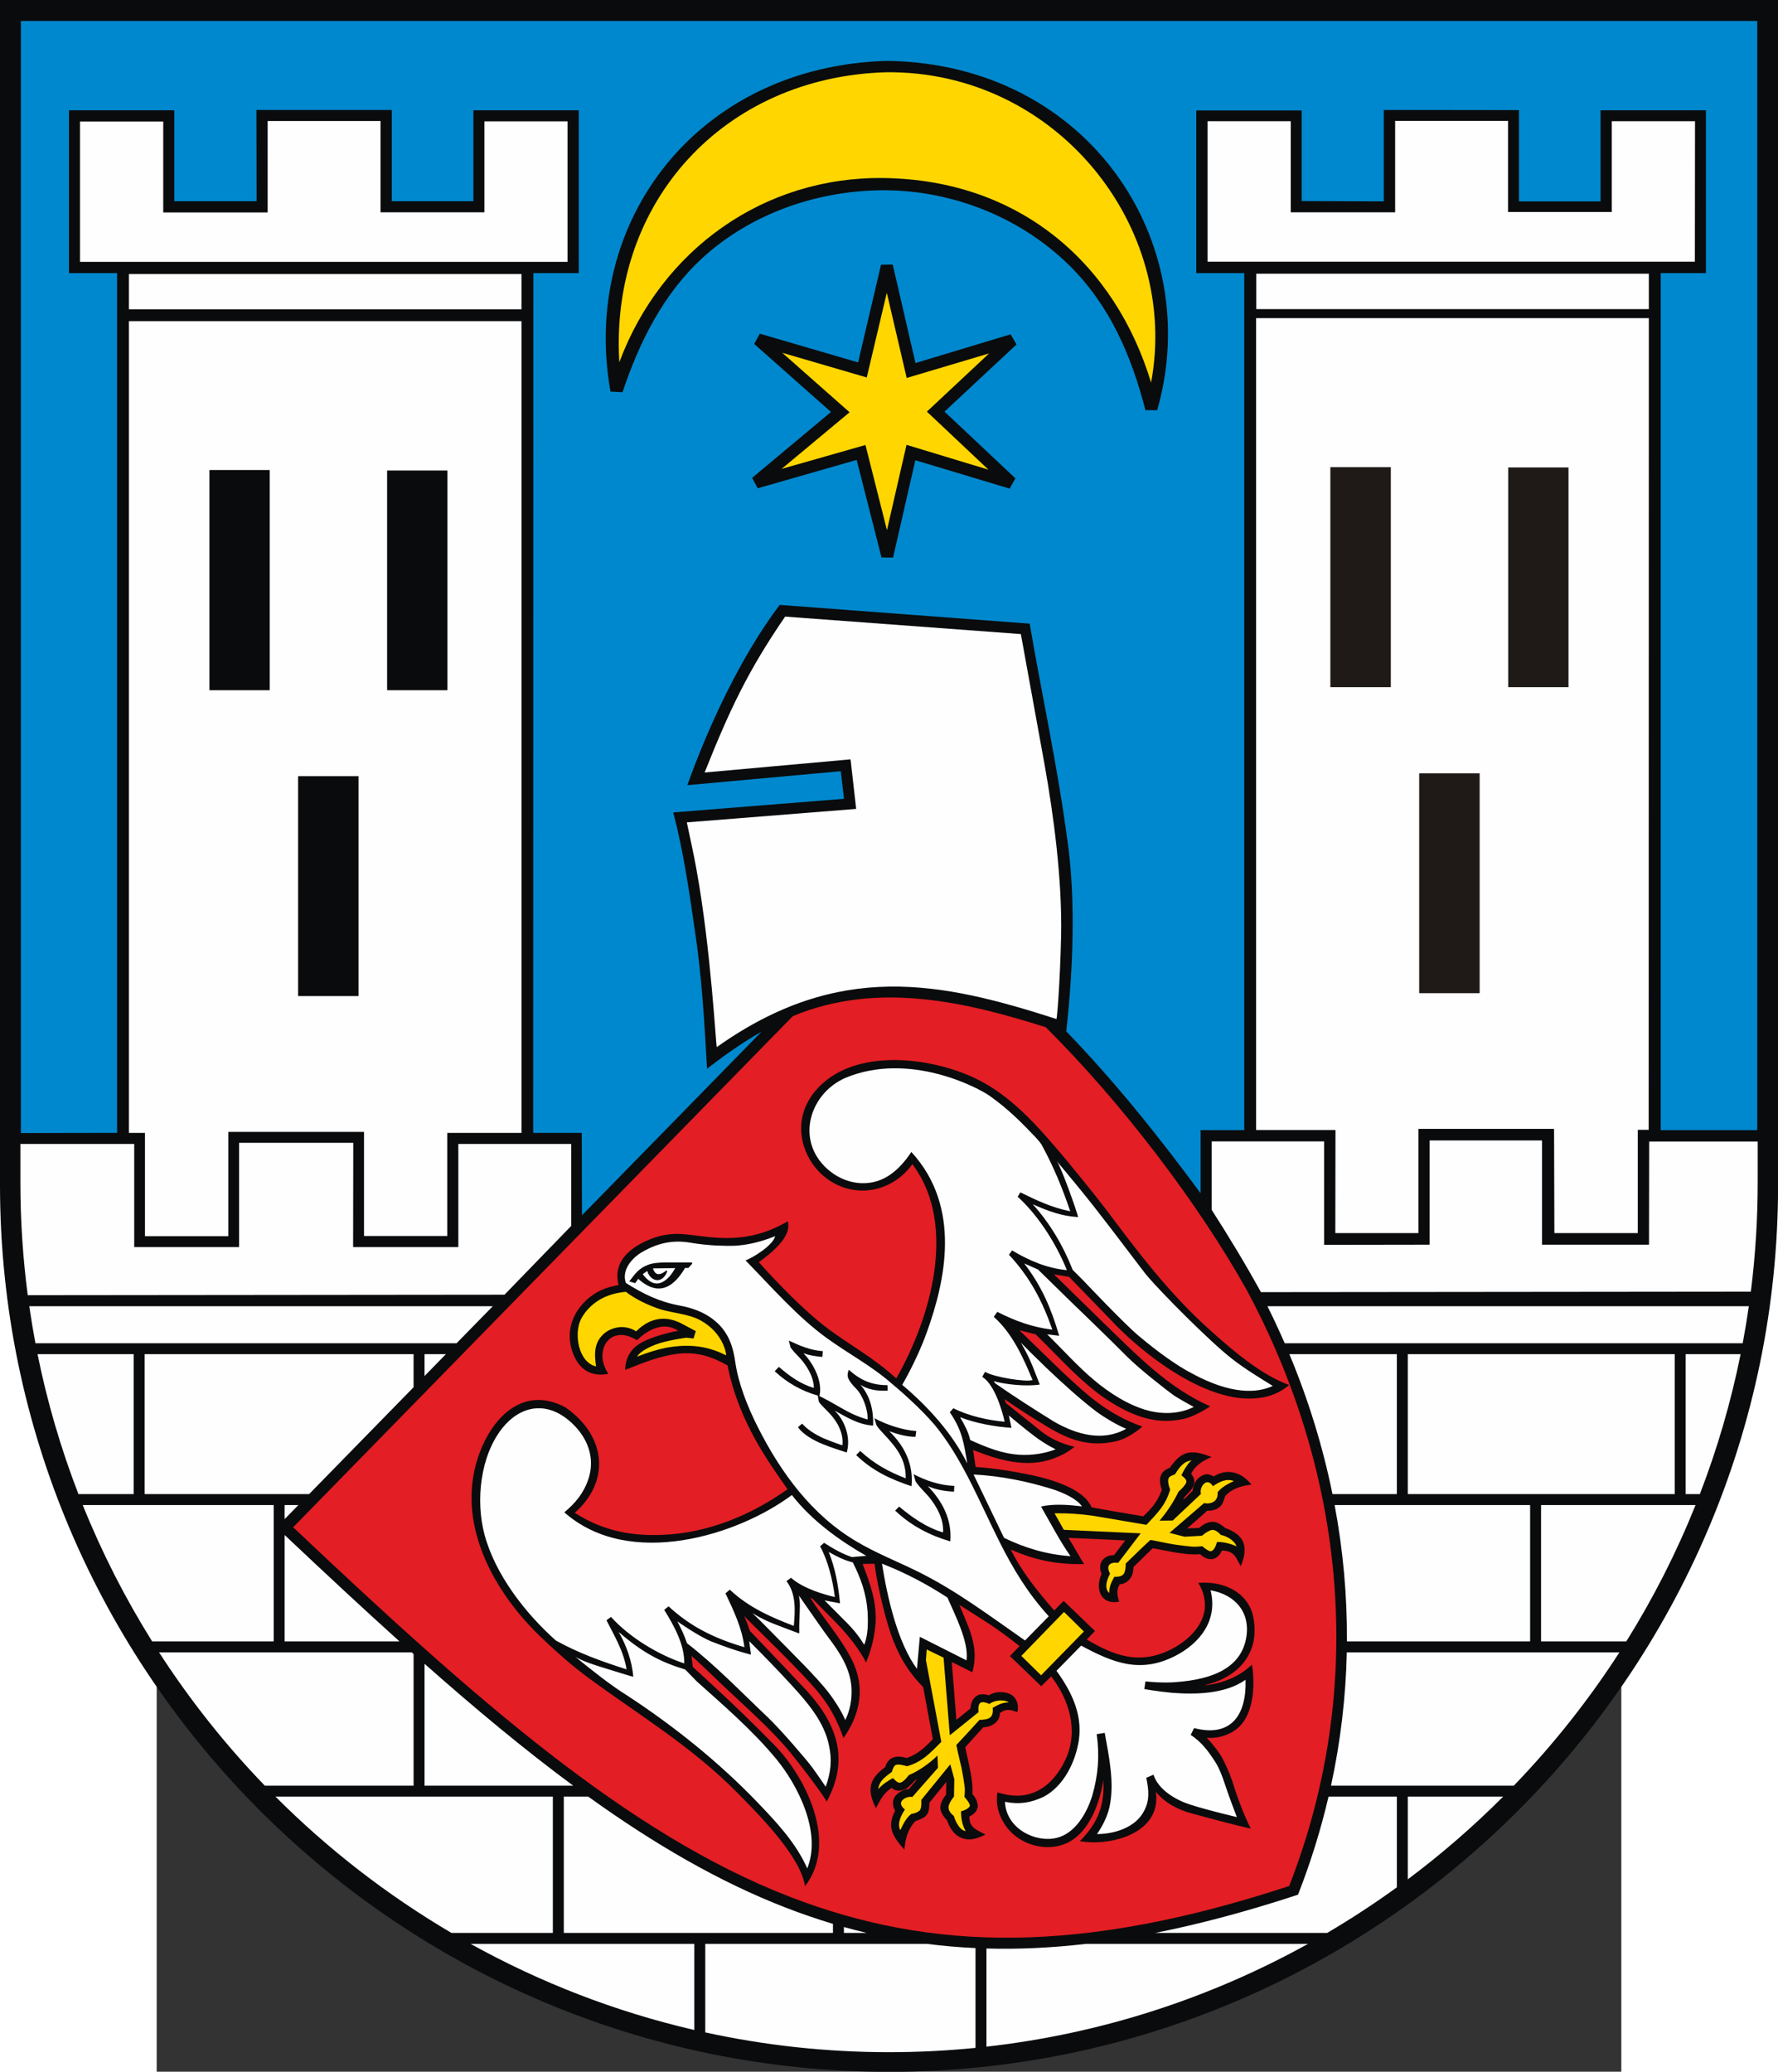
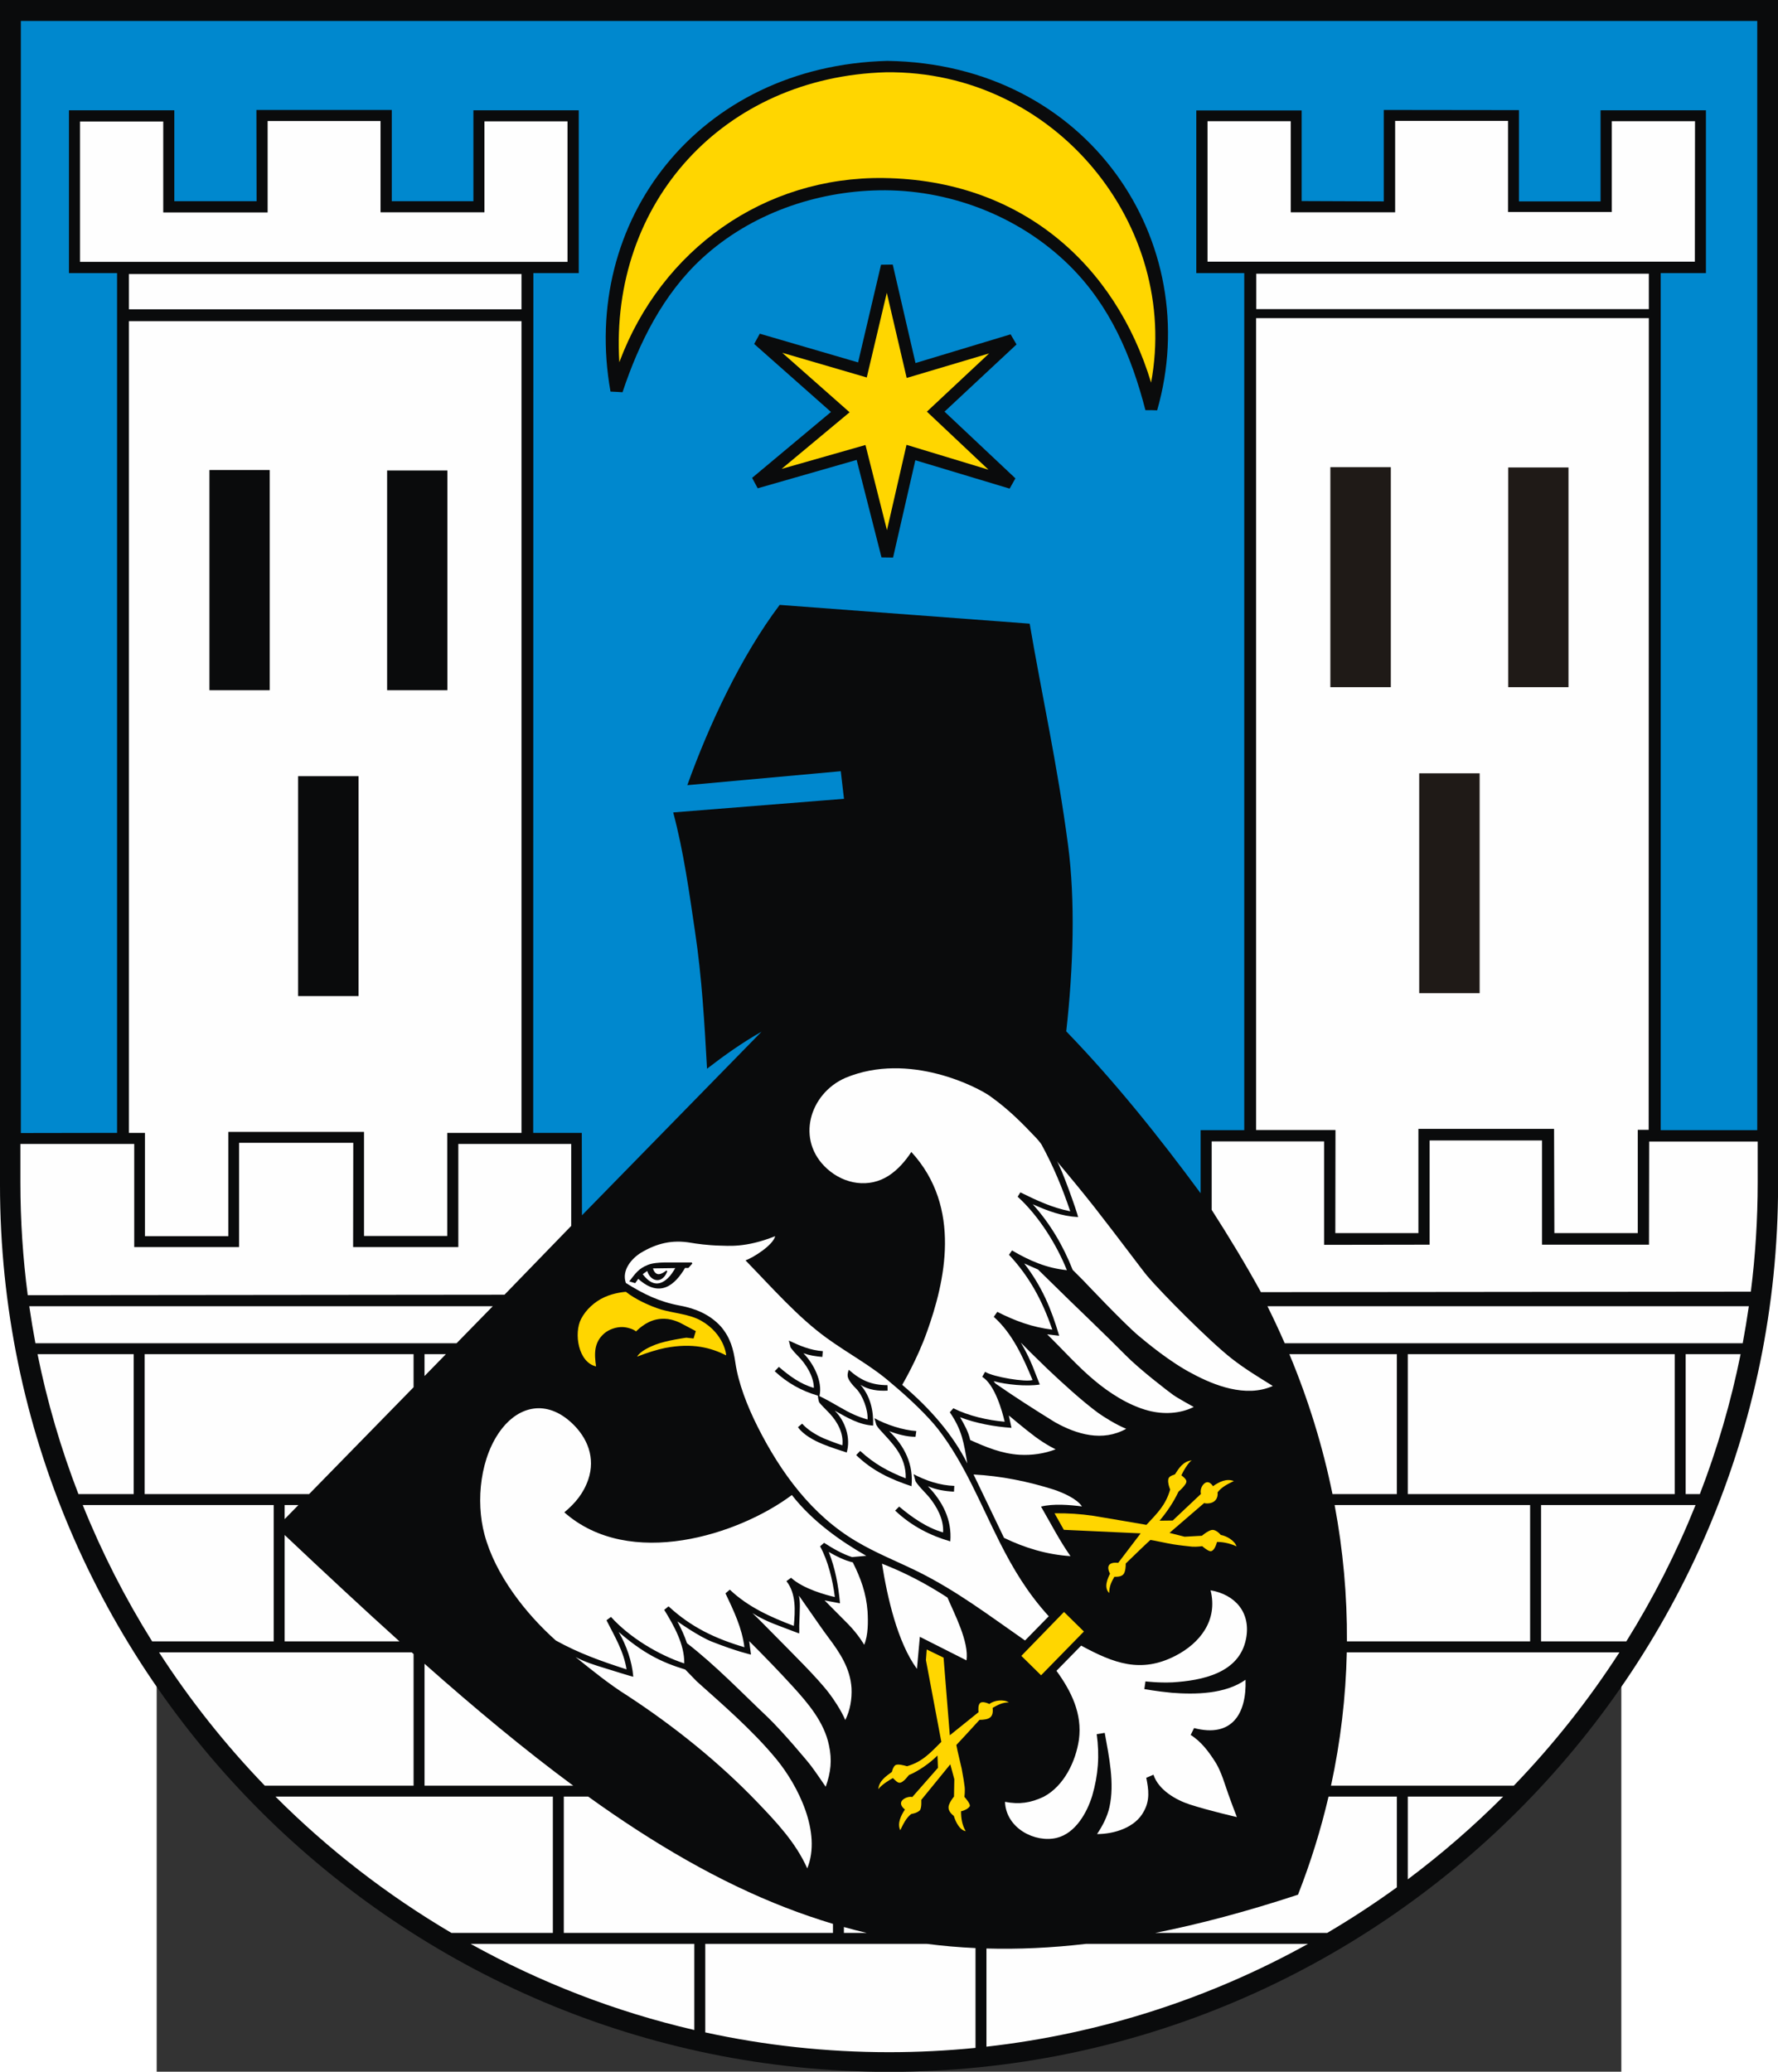
<svg xmlns="http://www.w3.org/2000/svg" xmlns:ns1="http://sodipodi.sourceforge.net/DTD/sodipodi-0.dtd" xmlns:ns2="http://www.inkscape.org/namespaces/inkscape" xml:space="preserve" width="744" height="866.788" style="shape-rendering:geometricPrecision; text-rendering:geometricPrecision; image-rendering:optimizeQuality; fill-rule:evenodd; clip-rule:evenodd" viewBox="0 0 210 297" version="1.0" id="svg2" ns1:version="0.32" ns2:version="0.45.1" ns1:docname="POL Środa Wielkopolska COA.svg" ns2:output_extension="org.inkscape.output.svg.inkscape" ns1:docbase="C:\Users\Mistrz\Desktop\Nowy folder (4)">
  <rect x="0" y="0" width="210" height="297" fill="#333333" stroke="none" />
  <ns1:namedview ns2:window-height="480" ns2:window-width="640" ns2:pageshadow="2" ns2:pageopacity="0.0" guidetolerance="10.0" gridtolerance="10.0" objecttolerance="10.0" borderopacity="1.0" bordercolor="#666666" pagecolor="#ffffff" id="base" />
  <defs id="defs4">
    <style type="text/css" id="style6">
   
    .fil0 {fill:#0A0B0C}
    .fil8 {fill:white}
    .fil4 {fill:#E31E24}
    .fil3 {fill:#FEFEFE}
    .fil7 {fill:#FFD600}
    .fil5 {fill:#0A0B0C;fill-rule:nonzero}
    .fil6 {fill:#1F1A17;fill-rule:nonzero}
    .fil2 {fill:#0088CE;fill-rule:nonzero}
    .fil1 {fill:#FEFEFE;fill-rule:nonzero}
    .fil9 {fill:#FFD600;fill-rule:nonzero}
   
  </style>
  </defs>
  <g id="Warstwa_x0020_1" transform="matrix(1.214,0,0,1.214,-22.464,-31.771)">
    <path class="fil0" d="M 210,166.094 L 210,166.094 C 210,223.781 162.832,270.83 105,270.83 C 47.168,270.83 0,223.781 0,166.094 L 0,166.094 L 0,26.172 L 210,26.172 L 210,166.094 z " id="path10" style="fill:#0a0b0c" />
    <path class="fil1" d="M 193.428,159.591 L 193.428,171.788 L 183.579,171.788 L 183.542,159.477 L 167.519,159.477 L 167.519,171.788 L 157.708,171.788 L 157.727,159.61 L 148.352,159.61 L 148.352,63.739 L 194.735,63.739 L 194.716,159.591 L 193.428,159.591 z M 194.735,62.678 L 148.371,62.678 L 148.371,58.492 L 194.735,58.492 L 194.735,62.678 z M 142.614,40.481 L 142.614,57.072 L 200.171,57.072 L 200.189,40.481 L 190.36,40.481 L 190.36,51.201 L 178.106,51.201 L 178.106,40.443 L 164.773,40.443 L 164.773,51.239 L 152.443,51.239 L 152.443,40.481 L 142.614,40.481 L 142.614,40.481 z M 9.451,40.519 L 19.28,40.519 L 19.28,51.258 L 31.61,51.258 L 31.61,40.462 L 44.943,40.462 L 44.943,51.239 L 57.216,51.239 L 57.216,40.5 L 67.026,40.5 L 67.026,57.091 L 9.451,57.091 L 9.451,40.519 L 9.451,40.519 z M 61.591,62.697 L 61.591,58.53 L 15.227,58.53 L 15.227,62.697 L 61.591,62.697 z M 52.822,159.951 L 52.822,172.129 L 42.992,172.129 L 42.992,159.837 L 26.97,159.837 L 26.97,172.148 L 17.121,172.148 L 17.121,159.951 L 15.227,159.951 L 15.227,64.099 L 61.591,64.099 L 61.591,159.951 L 52.822,159.951 L 52.822,159.951 z M 207.591,160.974 L 194.773,160.974 L 194.754,173.152 L 182.121,173.152 L 182.121,160.841 L 168.845,160.841 L 168.845,173.152 L 156.382,173.171 L 156.382,160.955 L 143.106,160.955 L 143.106,169.042 C 145.156,172.243 147.088,175.425 148.92,178.758 L 206.783,178.701 C 207.315,174.479 207.591,170.178 207.591,165.815 L 207.591,160.974 L 207.591,160.974 z M 3.459,180.423 L 58.196,180.423 L 53.925,184.792 L 4.185,184.792 C 3.912,183.346 3.67,181.89 3.459,180.423 L 3.459,180.423 z M 149.692,180.423 L 206.545,180.423 C 206.334,181.89 206.094,183.346 205.822,184.792 L 151.729,184.792 C 151.091,183.324 150.411,181.868 149.692,180.423 z M 200.76,202.607 L 199.084,202.607 L 199.084,186.084 L 205.574,186.084 C 204.428,191.774 202.807,197.295 200.76,202.607 L 200.76,202.607 z M 197.792,202.607 L 166.268,202.607 L 166.268,186.084 L 197.792,186.084 L 197.792,202.607 z M 164.975,202.607 L 157.373,202.607 C 156.232,197.001 154.529,191.472 152.281,186.084 L 164.975,186.084 L 164.975,202.607 z M 50.138,188.664 L 50.138,186.084 L 52.661,186.084 L 50.138,188.664 z M 36.506,202.607 L 17.084,202.607 L 17.084,186.084 L 48.846,186.084 L 48.846,189.986 L 36.506,202.607 z M 15.792,202.607 L 9.264,202.607 C 7.21,197.294 5.583,191.773 4.434,186.084 L 15.792,186.084 L 15.792,202.607 z M 192.076,220 L 182.006,220 L 182.006,203.899 L 200.253,203.899 C 197.995,209.528 195.251,214.911 192.076,220 z M 180.714,220 L 159.079,220 C 159.113,214.606 158.623,209.221 157.625,203.899 L 180.714,203.899 L 180.714,220 z M 47.179,220 L 33.617,220 L 33.617,207.437 C 38.276,211.834 42.782,216.037 47.179,220 z M 33.617,205.562 L 33.617,203.899 L 35.243,203.899 L 33.617,205.562 L 33.617,205.562 z M 32.325,220 L 17.968,220 C 14.787,214.91 12.036,209.526 9.772,203.899 L 32.325,203.899 L 32.325,220 z M 178.788,237.038 L 157.197,237.038 C 158.329,231.819 158.947,226.554 159.062,221.292 L 191.263,221.292 C 187.62,226.944 183.435,232.215 178.788,237.038 z M 67.698,237.038 L 50.139,237.038 L 50.139,222.644 C 56.14,227.958 61.954,232.796 67.698,237.038 z M 48.847,237.038 L 31.274,237.038 C 26.623,232.214 22.433,226.943 18.784,221.292 L 48.619,221.292 C 48.695,221.36 48.771,221.428 48.847,221.495 L 48.847,237.038 L 48.847,237.038 z M 166.268,248.099 L 166.268,238.33 L 177.529,238.33 C 174.018,241.849 170.254,245.115 166.268,248.099 z M 156.743,254.429 L 136.422,254.429 C 141.705,253.381 147.303,251.884 153.301,249.913 C 154.798,246.095 155.997,242.227 156.907,238.33 L 164.976,238.33 L 164.976,249.043 C 162.323,250.964 159.576,252.763 156.743,254.429 z M 102.377,254.429 L 99.669,254.429 L 99.669,253.731 C 100.567,253.982 101.469,254.215 102.377,254.429 z M 98.377,254.429 L 66.587,254.429 L 66.587,238.33 L 69.471,238.33 C 77.262,243.928 84.944,248.402 92.813,251.447 C 94.655,252.161 96.507,252.798 98.377,253.358 L 98.377,254.429 L 98.377,254.429 z M 65.294,254.429 L 53.323,254.429 C 45.721,249.956 38.733,244.538 32.534,238.33 L 65.294,238.33 L 65.294,254.429 z M 55.584,255.721 L 82.003,255.721 L 82.003,265.891 C 72.65,263.725 63.778,260.268 55.584,255.721 L 55.584,255.721 z M 83.295,266.175 L 83.295,255.721 L 109.477,255.721 C 111.358,255.962 113.267,256.127 115.212,256.217 L 115.212,268.002 C 111.852,268.337 108.446,268.511 105,268.511 C 97.557,268.511 90.296,267.701 83.295,266.175 z M 116.504,267.86 L 116.504,256.266 C 120.269,256.373 124.172,256.195 128.257,255.721 L 154.481,255.721 C 142.981,262.098 130.139,266.323 116.504,267.86 z M 2.409,161.258 L 15.853,161.258 L 15.853,173.436 L 28.239,173.436 L 28.239,161.125 L 41.724,161.125 L 41.705,173.436 L 54.13,173.436 L 54.13,161.258 L 67.463,161.258 L 67.463,170.936 L 59.584,179.061 L 3.276,179.117 C 2.706,174.76 2.409,170.321 2.409,165.815 L 2.409,161.258 L 2.409,161.258 z " id="path12" style="fill:#fefefe;fill-rule:nonzero" />
    <path class="fil2" d="M 141.8,167.084 L 141.8,159.629 L 146.952,159.629 L 146.952,58.417 L 141.289,58.417 L 141.289,39.212 L 153.732,39.212 L 153.732,49.913 L 163.429,49.951 L 163.429,39.155 L 179.395,39.174 L 179.395,49.951 L 189.035,49.951 L 189.035,39.193 L 201.478,39.193 L 201.478,58.417 L 196.137,58.417 L 196.137,159.629 L 207.539,159.629 L 207.539,28.644 L 2.463,28.644 L 2.463,159.97 L 13.826,159.951 L 13.826,58.417 L 8.145,58.417 L 8.145,39.193 L 20.588,39.193 L 20.588,49.932 L 30.304,49.932 L 30.285,39.155 L 46.27,39.155 L 46.27,49.932 L 55.91,49.932 L 55.91,39.193 L 68.353,39.193 L 68.353,58.417 L 62.993,58.417 L 62.974,159.951 L 68.713,159.951 L 68.732,169.686 L 89.944,148 C 87.671,149.29 85.571,150.776 83.504,152.375 C 83.207,147.042 82.892,141.582 82.103,136.295 C 81.408,131.588 80.74,126.709 79.508,122.11 L 99.679,120.5 L 99.3,117.242 L 81.175,118.89 C 83.736,111.754 87.533,103.635 92.084,97.602 L 121.61,99.818 C 122.997,108.004 124.879,116.418 126.144,125.983 C 127.005,132.494 126.773,140.403 125.929,147.962 C 131.703,153.932 136.873,160.405 141.8,167.084 L 141.8,167.084 z " id="path14" style="fill:#0088ce;fill-rule:nonzero" />
-     <path class="fil3" d="M 81.118,123.284 C 81.516,125.235 81.913,126.901 82.254,128.833 C 83.978,138.284 84.565,149.875 84.659,149.818 C 99.072,139.591 111.137,142.11 124.773,146.504 C 124.83,146.523 125.19,142.432 125.322,136.655 C 125.455,129.951 124.413,122.356 123.409,116.693 L 120.569,101.049 L 92.728,98.985 C 88.315,105.405 86.118,110.121 83.22,117.394 L 100.455,115.841 L 101.118,121.693 L 81.118,123.284 z " id="path16" style="fill:#fefefe" />
-     <path class="fil4" d="M 93.637,146.163 C 103.704,141.977 114.192,144.536 123.504,147.47 C 132.499,156.402 141.548,168.324 147.216,178.455 C 159.043,200.417 161.365,225.649 152.254,248.89 C 127.766,256.94 110.095,256.674 93.277,250.159 C 74.091,242.735 56.023,226.75 34.622,206.523 L 93.637,146.163 z " id="path18" style="fill:#e31e24" />
    <path class="fil0" d="M 142.538,231.39 C 143.22,232.129 144.034,233.132 144.394,233.852 C 145.152,235.329 145.53,236.409 145.833,237.432 C 146.155,238.435 146.97,240.67 147.727,242.11 C 145.408,241.595 143.091,240.939 140.796,240.329 C 139.135,239.894 137.507,239.033 136.514,237.753 C 137.225,242.752 131.02,244.224 127.538,243.587 C 129.683,241.432 130.488,239.335 130.302,236.36 C 129.927,238.964 128.744,242.275 126.371,243.625 C 123.894,245.034 120.472,244.134 118.821,241.836 C 117.991,240.683 117.551,239.27 117.806,237.833 C 119.272,238.281 120.688,238.419 122.14,237.829 C 123.883,237.129 125.152,235.519 125.928,233.757 C 127.369,230.424 126.257,226.861 124.148,224.136 L 122.974,225.292 L 119.28,221.731 L 120.417,220.557 C 117.386,218.17 116.496,217.735 113.314,215.689 C 114.213,218.033 115.753,220.593 114.83,223.644 L 112.405,222.432 L 112.955,229.269 L 114.621,227.924 C 114.652,227.344 114.822,226.811 115.306,226.468 C 115.729,226.169 116.221,226.193 116.78,226.371 C 117.502,225.919 118.444,225.879 119.192,226.179 C 120.054,226.524 120.392,227.5 120.142,228.355 C 119.333,228.044 118.787,227.931 118.087,228.473 C 118.123,229.502 117.058,230.14 116.136,230.14 C 115.682,230.613 113.996,232.507 113.996,232.507 C 114.478,234.769 114.934,236.344 114.849,238.057 C 115.019,238.17 115.436,238.795 115.474,239.326 C 115.511,239.78 115.285,240.284 114.489,240.681 C 114.481,242.056 115.342,242.229 116.383,242.81 C 115.872,243.066 115.249,243.338 114.669,243.374 C 113.162,243.467 112.291,242.421 111.837,241.106 C 111.469,240.737 111.017,240.128 111.061,239.572 C 111.061,239.094 111.442,238.448 111.743,238.095 L 111.761,236.598 L 109.773,239.042 C 109.746,240.431 109.51,240.756 108.087,241.238 C 107.18,242.246 106.954,243.253 106.807,244.582 C 105.39,243.003 104.724,241.866 105.72,240.007 C 105.343,239.328 105.358,238.597 105.902,238.082 C 106.257,237.746 106.868,237.432 107.349,237.432 L 108.333,236.276 L 108.011,236.466 C 108.011,236.466 107.519,237.091 106.97,237.413 C 106.463,237.7 105.77,237.747 105.322,237.299 C 104.375,237.868 103.949,238.758 103.449,239.697 C 102.417,237.614 102.552,236.284 104.546,234.856 C 104.961,233.448 106.106,233.475 107.102,233.776 C 108.424,233.304 109.288,232.474 110.171,231.542 C 110.172,231.541 109.111,225.827 109.034,225.405 C 107.392,223.716 106.418,222.175 105.53,219.988 C 104.868,218.36 103.693,214.079 103.296,210.841 C 103.296,210.841 102.538,210.822 101.875,210.86 C 102.767,213.131 103.562,215.379 103.409,217.886 C 103.26,219.571 102.918,220.954 102.283,222.496 C 101.514,220.953 100.163,219.204 98.371,217.413 C 97.368,216.39 95.947,214.951 95.947,214.951 L 95.701,214.856 C 97.253,217.321 99.333,219.573 100.66,222.28 C 102.21,225.44 101.61,228.595 99.618,231.418 C 98.292,227.611 96.69,225.902 93.807,222.924 C 91.25,220.273 88.466,217.659 87.898,216.996 C 87.879,216.977 88.277,217.867 88.561,218.757 C 88.58,218.776 92.538,222.905 95.057,225.595 C 97.053,227.726 98.808,230.316 99.016,233.307 C 99.106,234.609 98.924,236.573 97.614,238.966 C 97.983,239.161 95.037,235.205 93.399,233.195 C 91.186,230.477 88.074,227.749 85.511,225.329 C 83.788,223.682 82.368,222.299 81.667,221.712 L 81.818,223.019 C 81.818,223.019 86.856,227.526 91.231,232.015 C 94.913,235.606 99.165,243.598 95.078,248.909 C 94.547,245.464 89.987,240.802 86.989,237.78 C 81.643,232.391 75.642,228.81 69.602,224.382 C 67.746,223.019 65.966,221.485 63.75,219.363 C 58.458,214.26 54.169,206.617 56.207,199.1 C 57.602,193.955 61.572,189.548 66.799,192.375 C 71.729,195.841 72.004,201.201 67.879,204.818 C 71.383,207.072 74.868,207.583 78.409,207.413 C 83.485,207.185 88.542,205.216 93.011,202.034 C 90.847,198.919 87.237,194.083 85.928,187.413 C 84.07,186.368 82.32,185.783 80.095,186.03 C 78.011,186.257 75.758,187.167 73.845,187.943 C 73.845,187.943 73.712,186.201 75.246,185.045 C 76.837,183.89 80.095,183.322 80.095,183.322 C 77.731,181.724 75.167,184.477 75.265,184.439 C 74.458,184.004 73.71,183.661 72.813,183.879 C 71.402,184.221 70.848,185.863 71.3,187.256 C 71.431,187.663 71.621,188.045 71.84,188.409 C 69.901,188.785 68.444,187.96 67.708,186.068 C 66.525,183.11 67.947,180.248 70.568,178.738 C 71.837,178.038 73.068,177.981 73.049,177.886 C 72.437,175.438 74.01,173.868 75.938,172.897 C 77.702,172.01 79.195,171.744 81.105,171.944 C 84.241,172.272 88.187,173.238 93.04,170.391 C 93.58,172.347 90.775,174.354 89.621,175.216 C 89.621,175.216 94.128,180.379 97.925,183.179 C 100.41,185.013 103.168,186.504 105.852,188.947 C 109.981,181.731 113.011,170.879 107.898,163.833 C 107.708,163.568 107.727,163.682 107.746,163.663 C 105.341,166.958 101.136,167.697 97.917,165.538 C 96.239,164.407 95.189,162.68 94.799,160.979 C 94.221,158.452 95.095,156.203 96.705,154.541 C 101.106,149.997 109.62,150.97 114.889,153.372 C 119.401,155.428 122.656,159.271 125.796,162.981 C 126.004,163.227 128.921,166.769 130.474,168.795 C 134.301,173.896 138.14,179.029 143.087,183.398 C 145.559,185.634 149.05,188.594 152.26,189.724 C 151.121,190.652 150.014,191.12 148.523,191.276 C 142.349,191.977 134.583,185.746 131.042,181.882 L 126.269,176.958 L 124.47,176.655 L 130.455,182.507 C 134.413,186.333 137.955,190.026 142.879,192.223 C 142.86,192.204 142.955,192.242 142.917,192.261 C 141.193,193.36 140.246,193.606 139.981,193.682 C 137.576,194.269 135.455,193.871 133.39,192.943 C 132.077,192.339 130.764,191.543 129.528,190.593 C 126.964,188.623 124.64,185.998 122.311,183.738 L 120.398,183.265 L 125.398,188.113 C 128.428,190.935 130.72,193.113 134.887,194.629 C 134.811,194.591 134.924,194.629 134.924,194.629 C 134.83,194.704 133.371,196.03 131.724,196.39 C 128.561,197.091 126.193,196.125 123.845,194.742 C 122.097,193.694 120.308,192.56 118.636,191.39 L 118.807,191.863 L 122.481,194.799 C 123.783,195.937 125.253,196.654 126.919,197.022 C 126.019,197.71 125.445,198.026 124.337,198.435 C 121.215,199.571 117.85,198.564 114.924,197.394 L 115.227,199.401 C 117.566,199.567 119.717,199.925 122.027,200.405 C 124.171,200.888 128.009,201.96 128.921,204.174 C 128.921,204.186 134.625,205.18 135.022,205.231 C 136.023,204.301 136.762,203.417 137.216,202.11 C 136.893,201.147 136.763,199.983 138.144,199.515 C 139.513,197.577 140.537,197.208 143.093,198.238 C 142.449,198.479 141.172,199.1 140.682,200.216 C 140.883,200.47 141.192,200.943 141.004,201.466 C 140.833,201.901 140.777,202.053 140.227,202.621 C 140.133,202.697 140.038,202.773 139.943,202.905 C 139.811,203.076 139.735,203.265 139.773,203.246 C 140.019,203.057 140.114,202.981 140.852,202.223 C 140.898,201.643 141.172,200.987 141.647,200.629 C 142.247,200.179 142.684,200.151 143.352,200.519 C 145.041,199.456 146.737,200.117 147.804,201.495 C 147.145,201.547 145.582,201.806 144.697,202.848 C 144.507,203.381 144.44,203.846 143.95,204.201 C 143.551,204.491 143.125,204.572 142.576,204.572 C 142.484,204.652 140.338,206.581 140.19,206.655 C 140.19,206.655 141.402,206.617 141.629,206.598 C 142.069,206.222 142.704,205.751 143.561,205.917 C 143.769,205.973 144.262,206.201 144.678,206.598 C 147.048,207.444 147.471,208.877 146.534,211.125 C 145.957,210.068 145.801,209.325 144.337,209.269 C 144.066,209.785 143.653,210.301 143.016,210.296 C 142.421,210.29 141.901,209.869 141.743,209.704 C 140.697,209.792 139.817,209.654 138.788,209.496 C 138.58,209.477 136.155,208.985 136.137,209.004 C 135.388,209.752 134.612,210.472 133.864,211.22 C 133.864,212.361 133.286,213.138 132.216,213.284 C 131.814,214.061 131.953,214.551 132.178,215.31 C 129.926,215.725 129.319,213.72 130.114,211.996 C 129.827,211.447 129.909,210.89 130.127,210.514 C 130.4,210.045 131.052,209.801 131.572,209.818 L 132.898,208.076 L 126.193,207.773 L 128.03,210.879 C 124.877,210.922 122.38,210.461 119.375,209.155 C 120.671,211.784 122.596,214.153 124.508,216.352 L 125.625,215.216 L 129.318,218.776 L 128.352,219.78 C 131.577,221.692 134.485,222.748 138.053,221.068 C 140.116,220.096 141.931,218.406 142.273,216.314 C 142.429,215.269 142.116,213.98 141.515,213.095 C 144.326,212.839 147.292,214.056 147.993,216.996 C 148.931,221.513 146.093,224.273 142.33,225.159 C 142.178,225.216 145.568,225.007 147.841,222.754 C 147.879,222.716 148.674,227.11 146.743,229.648 C 145.797,230.888 144.059,231.504 142.538,231.39 L 142.538,231.39 z " id="path20" style="fill:#0a0b0c" />
    <path class="fil5" d="M 42.349,117.83 L 35.209,117.83 L 35.209,143.796 L 42.349,143.796 L 42.349,117.83 L 42.349,117.83 z M 52.841,81.731 L 45.72,81.731 L 45.72,107.678 L 52.841,107.678 L 52.841,81.731 z M 31.857,81.675 L 24.735,81.675 L 24.735,107.678 L 31.857,107.678 L 31.857,81.675 z " id="path22" style="fill:#0a0b0c;fill-rule:nonzero" />
    <path class="fil6" d="M 174.754,117.489 L 167.614,117.489 L 167.614,143.455 L 174.754,143.455 L 174.754,117.489 z M 185.246,81.372 L 178.125,81.372 L 178.125,107.319 L 185.246,107.319 L 185.246,81.372 z M 164.262,81.334 L 157.121,81.334 L 157.121,107.319 L 164.262,107.319 L 164.262,81.334 z " id="path24" style="fill:#1f1a17;fill-rule:nonzero" />
    <path class="fil5" d="M 72.103,72.413 C 68.497,52.241 82.503,33.954 104.792,33.36 C 128.622,33.707 142.36,54.842 136.663,74.629 C 135.811,74.591 136.227,74.609 135.28,74.609 C 133.622,68.18 131.088,62.244 126.288,57.508 C 120.19,51.504 111.8,48.492 103.807,48.644 C 96.459,48.777 88.731,51.333 82.917,56.674 C 78.321,60.901 75.466,66.65 73.523,72.489 C 73.182,72.47 72.652,72.432 72.103,72.413 z M 89.489,83.833 L 88.826,82.602 L 98.144,74.818 L 89.072,66.788 L 89.735,65.576 L 101.345,68.966 L 104.053,57.432 L 105.436,57.413 L 108.125,69.042 L 119.356,65.652 L 120.057,66.845 L 111.553,74.78 L 119.925,82.659 L 119.243,83.871 L 108.106,80.519 L 105.474,92.015 L 104.11,91.996 L 101.175,80.481 L 89.489,83.833 z " id="path26" style="fill:#0a0b0c;fill-rule:nonzero" />
    <path class="fil7" d="M 104.368,47.194 C 120.564,47.415 131.731,57.407 135.948,71.352 C 139.393,52.868 124.66,34.468 104.641,34.705 C 85.525,35.253 71.991,50.015 73.145,68.947 C 78.125,55.602 90.282,47.002 104.368,47.194 z " id="path28" style="fill:#ffd600" />
    <polygon class="fil7" points="92.311,81.542 100.341,74.856 92.387,67.83 102.368,70.746 104.735,60.746 107.084,70.803 116.819,67.905 109.47,74.78 116.743,81.636 107.065,78.701 104.754,88.777 102.216,78.72 92.311,81.542 " id="polygon30" style="fill:#ffd600" />
    <path class="fil1" d="M 127.69,220.5 L 124.773,223.474 C 126.516,225.879 127.844,228.532 127.425,231.617 C 127.043,234.199 125.657,237.074 123.277,238.341 C 121.734,239.076 120.38,239.275 118.694,238.947 C 118.817,242.088 122.266,243.825 124.814,243.199 C 127.024,242.657 128.382,240.226 128.997,238.227 C 129.712,235.752 129.874,233.485 129.527,230.954 L 130.474,230.803 C 130.976,233.625 131.664,236.752 131.026,239.596 C 130.773,240.723 130.203,241.808 129.565,242.754 C 131.586,242.754 134.098,241.993 135.095,240.064 C 135.823,238.762 135.667,237.504 135.379,236.106 L 136.232,235.746 C 136.816,237.549 138.892,238.727 140.493,239.25 C 142.766,239.989 146.08,240.746 146.08,240.746 C 146.08,240.746 145.171,238.417 144.622,236.731 C 144.073,235.045 143.561,234.288 143.561,234.288 C 142.775,233.052 141.89,231.843 140.626,231.049 L 141.023,230.235 C 145.479,231.4 147.242,228.57 147.103,224.534 C 144.707,226.229 141.184,226.289 138.391,226.068 C 136.591,225.898 135.152,225.632 135.152,225.632 L 135.285,224.724 C 135.285,224.724 136.838,224.913 138.485,224.837 C 141.931,224.622 146.363,223.779 147.16,219.704 C 147.769,216.582 145.868,214.472 142.974,213.966 C 143.863,217.525 141.706,220.218 138.833,221.698 C 134.726,223.814 131.534,222.577 127.69,220.5 L 127.69,220.5 z M 123.864,217.034 C 121.343,214.266 119.649,211.413 118.086,208.321 C 115.817,203.832 113.919,198.99 110.834,194.989 C 109.622,193.417 107.368,191.257 105.247,189.496 C 102.947,187.473 100.239,186.063 97.634,184.174 C 94.23,181.704 91.272,178.323 88.05,175.007 C 88.968,174.68 91.298,173.218 91.554,172.148 C 88.012,173.568 85.91,173.265 85.019,173.265 C 83.565,173.228 82.274,173.044 81.559,172.922 C 79.388,172.552 77.579,172.98 75.682,174.117 C 74.587,174.797 73.391,176.187 73.921,177.678 C 76.016,178.995 77.885,179.903 80.294,180.347 C 82.147,180.688 83.833,181.392 85.133,182.811 C 86.28,184.156 86.619,185.511 86.852,187.095 C 87.198,189.451 88.203,192.124 89.504,194.702 C 92.212,200.066 95.884,205.097 101.137,208.189 C 103.391,209.534 105.701,210.443 108.315,211.712 C 112.994,214.023 116.831,216.954 121.061,219.894 L 123.864,217.034 L 123.864,217.034 z M 111.894,214.818 C 112.709,216.718 114.468,220.068 114.148,222.242 L 108.637,219.458 L 108.296,223.246 C 105.986,220.097 104.794,214.775 104.167,210.822 C 106.944,211.907 109.388,213.197 111.894,214.818 L 111.894,214.818 z M 121.97,168.379 C 124.014,170.637 125.579,173.296 126.686,176.125 L 127.917,177.356 C 127.917,177.356 132.709,182.432 134.47,183.909 C 135.379,184.667 138.201,187.034 140.853,188.398 C 143.281,189.704 147.123,191.285 150.323,189.837 C 148.672,188.812 147.057,187.84 145.512,186.636 C 142.898,184.61 137.084,178.739 135.493,176.845 C 135.133,176.447 132.008,172.242 129.281,168.757 C 127.818,166.899 126.325,165.101 124.811,163.284 C 125.317,163.927 127.235,169.359 127.33,169.894 C 125.372,169.791 123.732,169.161 121.97,168.379 L 121.97,168.379 z M 123.675,183.739 L 125.095,183.909 C 124.135,180.656 123.053,178.101 120.966,175.367 L 122.595,176.087 L 126.251,179.667 C 126.251,179.667 131.251,184.477 132.917,186.182 C 134.584,187.886 138.031,190.519 138.561,190.898 C 139.091,191.276 140.985,192.318 140.985,192.318 C 139.348,193.137 137.384,193.207 135.636,192.752 C 133.251,192.131 130.921,190.59 129.205,189.136 C 127.282,187.534 125.479,185.498 123.675,183.739 L 123.675,183.739 z M 122.804,189.667 C 122.557,189.023 122.254,188.246 121.932,187.451 C 121.232,185.765 120.531,184.686 120.569,184.724 C 120.929,185.102 122.122,186.295 123.637,187.754 C 125.493,189.515 127.841,191.655 129.698,193.019 C 130.304,193.454 131.857,194.439 133.012,194.894 C 130.221,196.455 127.162,195.566 124.565,194.099 C 122.207,192.639 119.852,191.138 117.576,189.553 L 117.349,189.269 C 118.825,189.682 121.286,189.919 122.804,189.667 L 122.804,189.667 z M 113.391,193.53 C 113.875,194.378 114.386,195.253 114.584,196.22 C 116.454,197.062 118.334,197.842 120.417,197.962 C 121.854,198.045 123.333,197.835 124.679,197.318 C 124.679,197.318 123.637,196.845 122.273,195.841 C 121.004,194.894 119.148,193.322 119.148,193.322 L 119.46,194.784 C 117.445,194.643 115.28,194.252 113.391,193.53 L 113.391,193.53 z M 122.387,160.557 C 122.785,160.992 122.993,161.295 123.012,161.333 C 124.438,163.96 125.438,166.377 126.402,169.212 C 124.218,168.771 122.492,167.947 120.512,166.977 L 120.19,167.489 C 122.711,169.772 124.826,173.213 126.004,176.163 C 123.611,175.924 121.576,175.042 119.527,173.833 L 119.167,174.345 C 121.621,176.973 123.122,179.812 124.281,183.189 C 121.898,182.892 119.917,182.164 117.785,181.087 L 117.368,181.674 C 119.574,183.631 120.841,186.479 121.951,189.136 C 121.157,189.408 117.309,188.781 116.345,188.17 L 116.004,188.757 C 117.512,189.694 118.39,192.893 118.656,194.061 C 116.628,193.882 114.418,193.381 112.595,192.47 L 112.179,192.943 C 113.646,195.099 113.825,196.534 114.243,198.985 C 112.511,195.538 109.79,192.431 106.554,189.704 C 106.554,189.704 108.296,186.769 109.47,183.474 C 111.591,177.564 113.656,168.757 107.633,162.204 C 106.927,163.284 106.033,164.311 104.953,165.009 C 102.65,166.498 99.758,166.032 97.73,164.23 C 93.91,160.835 95.612,155.3 99.849,153.454 C 107.387,150.311 115.55,154.61 116.932,155.614 C 119.034,157.107 120.62,158.686 122.387,160.557 L 122.387,160.557 z M 118.58,207.773 L 114.982,200.292 C 118.16,200.45 121.476,201.121 124.508,202.091 C 125.527,202.444 127.164,203.13 127.785,204.061 C 126.309,203.876 124.409,203.716 122.949,204.081 C 124.082,206.036 125.157,208.133 126.431,209.934 C 123.668,209.753 121.064,208.977 118.58,207.773 z M 97.879,209.439 C 98.768,209.947 99.721,210.436 100.72,210.67 C 101.67,212.57 102.297,214.294 102.463,216.447 C 102.533,217.693 102.546,219.25 102.065,220.405 C 102.065,220.405 101.402,219.212 100.152,217.943 C 99.054,216.826 97.387,215.159 97.387,215.159 L 99.186,215.5 L 99.205,215.443 C 98.999,213.345 98.66,211.419 97.879,209.439 L 97.879,209.439 z M 94.357,214.629 C 94.527,215.386 94.47,215.917 94.394,218.17 C 94.394,218.208 94.413,219.079 94.376,219.061 C 93.751,218.833 92.179,218.227 91.383,217.924 C 89.679,217.242 88.826,216.617 88.864,216.655 C 89.243,217.015 90.152,217.905 91.61,219.401 C 93.41,221.239 96.554,224.307 97.936,226.144 C 98.391,226.731 99.357,228.151 99.83,229.288 C 100.408,228.132 100.631,226.802 100.569,225.519 C 100.423,223.183 99.186,221.328 97.826,219.521 C 97.096,218.552 96.242,217.285 95.398,216.087 C 94.47,214.761 94.357,214.572 94.357,214.629 L 94.357,214.629 z M 88.485,219.97 L 88.694,221.561 C 88.694,221.561 87.046,221.201 84.11,220.045 C 82.576,219.458 80.001,217.64 80.001,217.64 C 80.444,218.475 80.838,219.319 81.137,220.216 C 84.548,222.861 87.508,225.962 90.644,228.928 C 92.368,230.576 95.455,234.231 95.834,234.761 C 96.232,235.273 97.519,237.167 97.519,237.167 C 98.123,235.477 98.293,234.006 97.898,232.242 C 97.335,229.528 95.427,227.291 93.612,225.303 C 91.94,223.472 90.238,221.722 88.485,219.97 L 88.485,219.97 z M 73.069,218.89 C 75.926,221.356 78.039,222.446 80.929,223.322 L 82.292,224.724 C 85.03,227.19 88.807,230.405 91.673,233.882 C 94.242,236.998 97.062,242.56 95.341,246.807 C 93.988,243.767 91.711,241.356 89.434,238.982 C 84.914,234.272 79.589,229.999 74.129,226.428 C 71.944,225.057 69.976,223.455 67.974,221.845 C 69.037,222.428 70.317,222.821 71.471,223.173 C 72.036,223.346 74.792,224.211 74.792,224.174 C 74.647,222.352 73.981,220.466 73.069,218.89 L 73.069,218.89 z M 65.644,219.894 C 68.328,221.383 71.003,222.342 73.997,223.303 C 73.67,221.179 72.581,219.389 71.629,217.507 L 72.16,217.11 C 74.37,219.558 77.808,221.612 80.815,222.602 C 80.846,220.34 79.596,218.145 78.448,216.276 L 78.959,215.86 C 81.629,218.326 84.468,219.669 87.917,220.689 C 87.641,218.425 86.648,216.365 85.682,214.326 L 86.194,213.89 C 88.353,215.944 91.014,217.129 93.751,218.17 C 93.916,216.415 94.046,214.345 92.879,212.886 L 93.429,212.489 C 94.899,213.824 97.638,214.543 98.599,214.761 C 98.353,212.781 97.797,210.484 96.857,208.776 L 97.33,208.36 C 98.347,209.02 99.472,209.67 100.626,210.045 L 102.311,209.894 C 99.334,208.203 95.936,205.822 93.523,202.716 C 87.246,207.415 74.36,211.568 66.648,204.761 C 67.939,203.686 68.919,202.517 69.477,200.881 C 70.34,198.349 69.402,195.948 67.516,194.198 C 64.514,191.411 61.35,192.268 59.323,194.82 C 56.704,198.117 56.166,203.426 57.218,207.37 C 58.486,212.127 62.062,216.7 65.644,219.894 L 65.644,219.894 z " id="path32" style="fill:#fefefe;fill-rule:nonzero" />
    <path class="fil0" d="M 74.319,177.489 C 75.088,176.487 75.452,175.958 76.529,175.535 C 77.096,175.313 77.809,175.273 78.409,175.254 L 81.705,175.254 L 81.762,175.387 L 81.307,175.898 L 80.906,175.904 C 79.751,177.852 77.971,179.532 75.379,177.186 L 75.019,177.697 L 74.319,177.489 L 74.319,177.489 z M 96.781,191.031 C 97.188,189.3 96.067,187.173 94.887,185.974 C 95.641,186.238 96.335,186.338 97.122,186.41 L 97.178,185.728 C 95.7,185.618 94.487,185.1 93.163,184.478 L 93.372,185.292 C 93.372,185.292 93.447,185.406 93.485,185.444 C 93.599,185.595 93.826,185.879 94.243,186.296 C 95.181,187.234 96.118,188.71 96.118,190.065 C 94.523,189.609 93.23,188.651 91.989,187.584 L 91.497,188.095 C 92.977,189.475 94.662,190.423 96.592,190.978 C 96.611,191.244 96.705,191.732 96.762,191.788 C 96.894,191.978 97.481,192.565 97.993,193.095 C 98.926,194.095 99.651,195.442 99.489,196.845 C 98.754,196.61 97.971,196.308 97.254,196.012 C 96.281,195.563 95.392,195.016 94.735,194.288 L 94.243,194.705 C 94.876,195.604 96.131,196.278 97.155,196.698 C 98.036,197.06 99.067,197.394 100,197.697 C 100.502,196.008 99.838,193.989 98.599,192.773 L 98.618,192.773 C 100.057,193.565 101.44,194.422 103.125,194.516 C 103.174,192.779 102.811,191.065 101.629,189.705 C 102.583,190.312 103.724,190.451 104.83,190.387 C 104.83,190.008 104.811,189.743 104.811,189.743 C 102.936,189.743 101.635,189.161 100.247,187.925 C 100.247,187.925 100.076,188.322 100.114,188.644 C 100.133,189.137 100.796,189.838 101.099,190.141 C 101.916,190.958 102.532,192.687 102.463,193.796 C 101.258,193.454 100.362,193.026 99.243,192.375 C 98.429,191.894 97.626,191.453 96.781,191.031 L 96.781,191.031 z M 112.235,208.19 C 112.446,205.618 111.31,203.465 109.584,201.675 C 110.557,202.098 111.616,202.266 112.671,202.319 L 112.709,201.637 C 111.034,201.583 109.369,201.032 107.898,200.254 L 108.106,201.012 C 108.177,201.365 109.481,202.646 109.716,202.944 C 110.664,204.11 111.474,205.578 111.383,207.129 C 109.434,206.585 107.629,205.288 106.194,204.08 L 105.72,204.553 C 107.692,206.425 109.955,207.53 112.235,208.19 L 112.235,208.19 z M 107.652,201.675 C 107.904,199.158 106.882,196.972 105.019,195.178 C 106.001,195.538 107.072,195.841 108.125,195.841 L 108.22,195.16 C 106.669,195.063 104.659,194.412 103.277,193.644 L 103.447,194.25 C 103.466,194.516 103.883,194.97 103.94,195.027 C 105.282,196.526 107.039,198.067 106.97,200.747 C 104.895,199.935 103.257,199.043 101.591,197.508 L 101.118,198 C 103.058,199.869 105.14,200.838 107.652,201.675 L 107.652,201.675 z " id="path34" style="fill:#0a0b0c" />
    <path class="fil8" d="M 79.753,175.919 L 77.122,175.955 C 77.235,176.371 77.481,176.637 77.784,176.637 C 78.201,176.637 78.694,176.201 78.694,176.201 L 78.807,176.277 C 78.807,176.277 78.599,177.015 78.012,177.262 C 77.444,177.508 76.724,177.167 76.44,176.258 L 75.909,176.637 C 76.779,177.79 77.751,178.176 78.88,177.104 C 79.26,176.743 79.482,176.363 79.753,175.919 L 79.753,175.919 z " id="path36" style="fill:#ffffff" />
    <path class="fil9" d="M 73.921,178.72 C 73.921,178.72 72.595,178.796 71.364,179.364 C 70.228,179.89 69.21,180.804 68.629,181.924 C 67.755,183.606 68.29,187.058 70.398,187.527 C 70.188,186.069 70.126,184.707 71.361,183.637 C 71.901,183.168 72.784,182.839 73.599,182.887 C 74.03,182.904 74.785,183.104 75.115,183.394 C 76.067,182.474 77.123,181.867 78.485,181.902 C 79.565,181.921 80.569,182.508 80.569,182.508 L 82.178,183.36 L 81.913,184.231 L 81.061,184.137 C 81.061,184.137 78.769,184.44 77.425,184.951 C 76.78,185.198 75.605,185.732 75.247,186.371 C 76.421,185.917 77.614,185.538 78.561,185.349 C 81.819,184.724 83.978,185.33 85.758,186.22 C 85.796,186.239 85.569,183.701 82.803,182.129 C 81.478,181.371 79.659,181.258 78.125,180.822 C 76.821,180.431 75.035,179.612 73.921,178.72 L 73.921,178.72 z M 131.099,212.015 C 130.924,211.655 130.721,211.123 131.13,210.857 C 131.417,210.669 131.841,210.698 132.065,210.727 L 134.716,207.243 L 125.644,206.826 L 124.546,204.875 C 126.099,204.85 127.622,204.949 129.167,205.178 C 130.569,205.406 135.398,206.239 135.398,206.239 C 136.686,204.851 137.657,203.939 138.201,202.072 C 138.069,201.732 137.923,201.271 137.974,200.897 C 138.019,200.567 138.255,200.457 138.769,200.273 C 139.226,199.558 139.743,198.714 140.777,198.625 C 140.41,198.73 139.662,200.049 139.527,200.387 C 140.123,200.86 140.259,201.068 139.986,201.462 C 139.774,201.77 139.469,202.083 139.186,202.319 C 138.611,203.547 137.821,204.711 136.951,205.746 L 138.504,205.727 L 141.838,202.584 C 141.712,202.144 141.92,201.576 142.293,201.311 C 142.661,201.049 143.01,201.294 143.258,201.674 C 143.964,201.178 144.845,200.719 145.72,201.069 C 145.012,201.414 144.306,201.748 143.807,202.394 C 143.917,203.79 142.519,203.786 142.216,203.663 L 138.125,207.186 L 139.906,207.64 L 141.951,207.527 C 142.209,207.308 142.704,206.935 143.097,206.846 C 143.482,206.759 143.961,207.157 144.186,207.432 C 144.851,207.543 145.812,208.087 146.042,208.777 C 145.157,208.364 144.222,208.238 143.732,208.265 C 143.649,208.597 143.35,209.478 142.876,209.337 C 142.559,209.243 142.135,208.884 141.989,208.758 C 141.989,208.758 141.326,208.852 140.796,208.815 C 140.266,208.758 139.338,208.663 138.637,208.549 C 137.595,208.379 136.421,208.095 135.872,208.019 C 135.857,208.004 133.373,210.385 132.955,210.803 C 132.955,211.183 132.923,211.69 132.728,212.015 C 132.495,212.364 131.98,212.375 131.61,212.375 C 131.297,212.929 131.006,213.448 131.004,214.288 C 130.331,213.659 130.815,212.556 131.099,212.015 z M 128.012,218.834 L 125.663,216.523 L 120.625,221.712 L 122.955,224.004 L 128.012,218.834 z M 116.856,227.394 C 116.582,227.271 116.002,227.043 115.749,227.285 C 115.505,227.518 115.541,228.06 115.569,228.36 L 112.178,231.087 L 111.44,221.921 L 109.451,220.955 L 109.356,222.205 L 111.175,231.864 C 109.907,233.131 108.943,234.228 107.122,234.743 C 106.818,234.654 105.963,234.408 105.707,234.65 C 105.498,234.847 105.396,235.159 105.341,235.406 C 104.622,235.945 103.831,236.451 103.731,237.451 C 104.137,236.905 105.095,236.338 105.455,236.144 C 105.968,236.632 106.152,236.846 106.565,236.581 C 106.888,236.375 107.108,236.073 107.349,235.784 C 108.458,235.334 109.871,234.35 110.72,233.474 L 110.777,234.932 L 107.747,238.379 C 107.366,238.284 106.801,238.483 106.549,238.782 C 106.303,239.073 106.379,239.454 106.875,239.856 C 106.425,240.531 105.935,241.492 106.326,242.299 C 106.656,241.624 107.006,240.856 107.614,240.387 C 108.018,240.301 108.284,240.248 108.618,239.97 C 108.882,239.708 108.807,238.712 108.807,238.72 L 112.235,234.515 L 112.709,236.277 L 112.671,238.322 C 112.473,238.565 112.199,238.955 112.075,239.318 C 111.89,239.857 112.245,240.294 112.652,240.614 C 112.841,241.246 113.308,242.278 114.053,242.413 C 113.631,241.673 113.504,240.904 113.504,240.065 C 113.839,239.998 114.336,239.783 114.527,239.477 C 114.664,239.237 114.059,238.54 113.902,238.36 C 113.902,238.36 113.997,237.64 113.921,237.11 C 113.902,236.883 113.769,236.012 113.58,235.027 C 113.377,234.097 113.122,233.164 112.95,232.232 L 114.034,231.068 C 114.584,230.481 115.19,229.799 115.682,229.269 C 116.769,229.244 117.371,229.049 117.235,227.849 C 117.864,227.489 118.394,227.205 119.148,227.205 C 118.563,226.816 117.398,226.943 116.856,227.394 L 116.856,227.394 z " id="path38" style="fill:#ffd600;fill-rule:nonzero" />
  </g>
</svg>